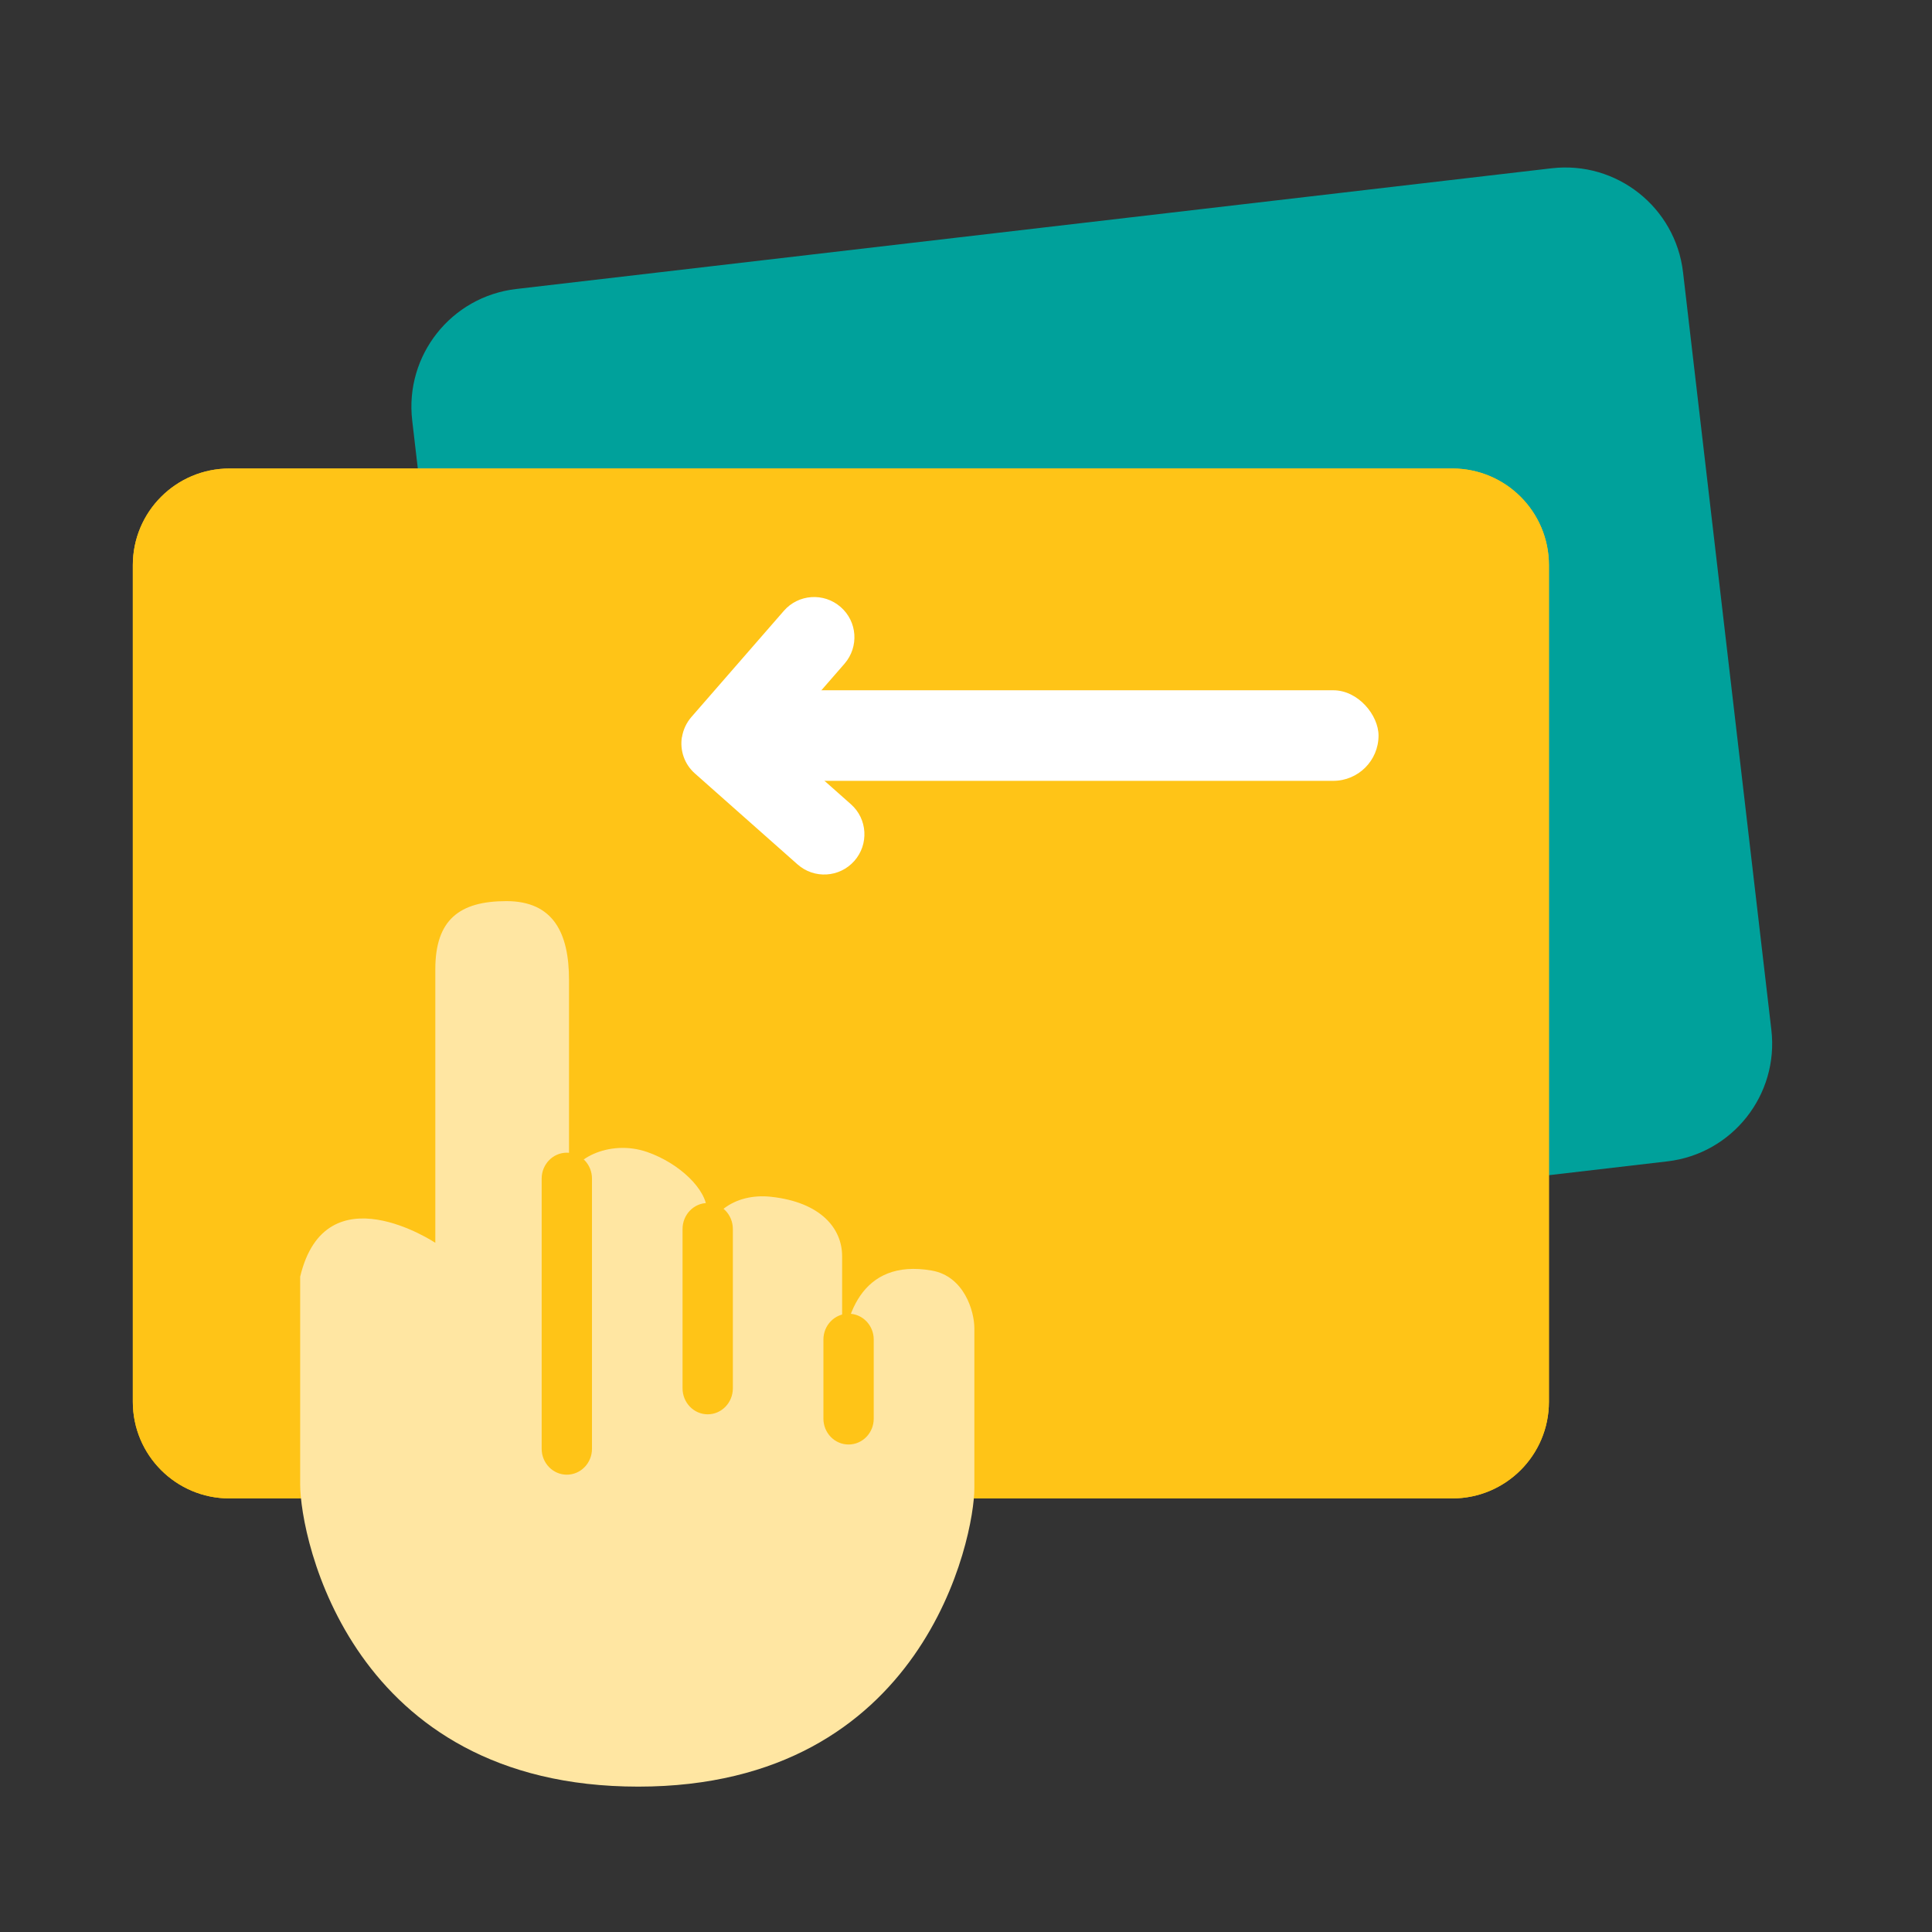
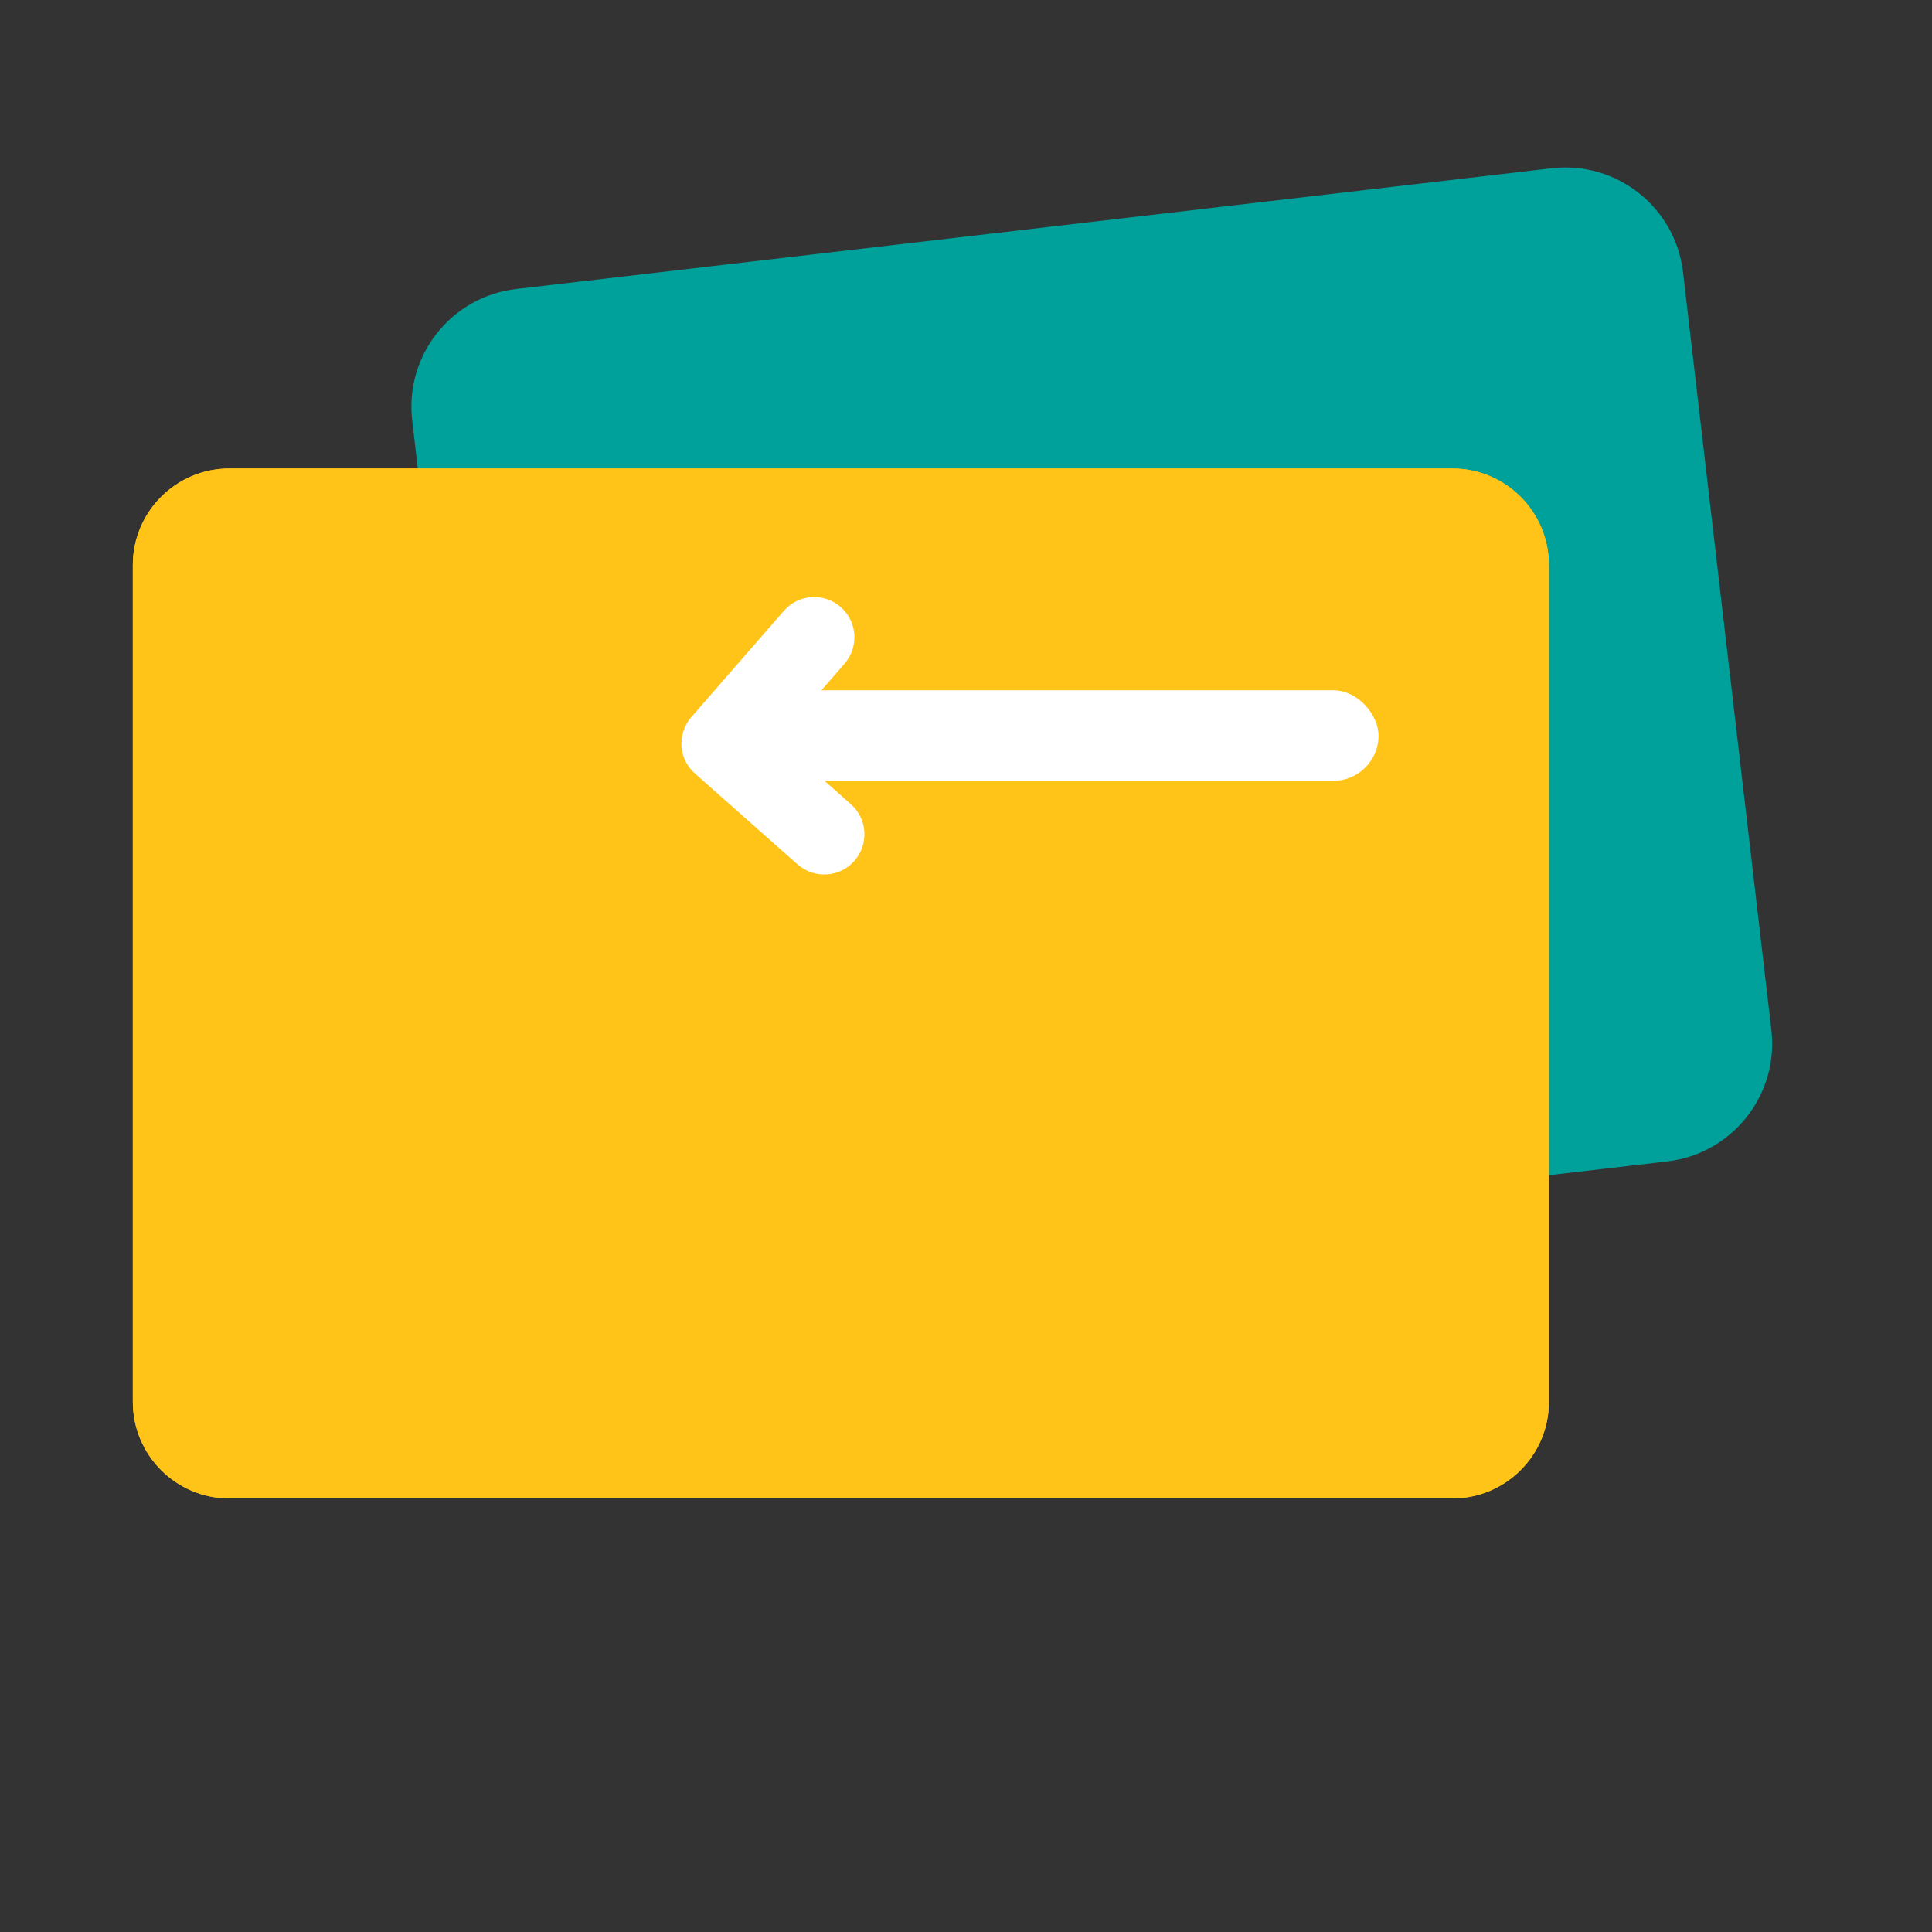
<svg xmlns="http://www.w3.org/2000/svg" width="200" height="200" viewBox="0 0 200 200" fill="none">
  <rect x="0" y="0" width="200" height="200" fill="#333333" stroke="none" />
  <mask id="mask0_5_1044" style="mask-type:luminance" maskUnits="userSpaceOnUse" x="0" y="0" width="200" height="200">
    <path d="M200 0H0V200H200V0Z" fill="white" />
  </mask>
  <g mask="url(#mask0_5_1044)">
    <path d="M160.618 17.421L53.438 29.917C46.707 30.702 41.886 36.795 42.671 43.526L51.815 121.953C52.599 128.685 58.692 133.505 65.424 132.721L172.604 120.225C179.335 119.44 184.156 113.347 183.371 106.615L174.228 28.188C173.443 21.457 167.35 16.636 160.618 17.421Z" fill="#00A19B" />
-     <path d="M107.419 105.566C105.336 105.566 103.534 104.003 103.284 101.878C103.013 99.597 104.659 97.524 106.94 97.253L118.648 95.888C120.94 95.618 123.002 97.263 123.273 99.545C123.544 101.826 121.898 103.899 119.617 104.17L107.909 105.534C107.742 105.555 107.586 105.566 107.419 105.566Z" fill="white" />
    <path d="M150.344 48.5H23.75C18.227 48.5 13.75 52.977 13.75 58.5V145.115C13.75 150.637 18.227 155.115 23.75 155.115H150.344C155.867 155.115 160.344 150.637 160.344 145.115V58.5C160.344 52.977 155.867 48.5 150.344 48.5Z" fill="#FFC417" />
    <path d="M150.344 48.5H23.75C18.227 48.5 13.75 52.977 13.75 58.5V145.115C13.75 150.637 18.227 155.115 23.75 155.115H150.344C155.867 155.115 160.344 150.637 160.344 145.115V58.5C160.344 52.977 155.867 48.5 150.344 48.5Z" fill="#FFC417" />
-     <path d="M31.073 132.136V153.663C31.073 159.255 36.35 184.951 66.067 184.951C95.785 184.951 100.865 159.05 100.865 154.073V137.496C100.865 135.743 99.813 132.11 96.448 131.527C89.088 130.244 87.176 136.411 87.176 141.573V130.038C87.176 127.14 84.935 124.447 79.815 123.891C75.984 123.474 73.04 125.757 73.04 128.933C73.04 132.11 73.185 139.985 73.185 139.985V125.34C73.185 123.13 70.313 120.41 67.001 119.258C63.025 117.875 58.904 120.086 58.904 122.435V140.395V101.437C58.904 96.6 57.288 93.284 52.425 93.284C47.561 93.284 45.064 95.217 45.064 100.332V152.829V128.655C45.064 128.655 33.728 121.111 31.08 132.136H31.073Z" fill="#FFE6A2" />
    <path d="M58.677 152.659C57.239 152.659 56.073 151.458 56.073 149.976V122.009C56.073 120.527 57.239 119.326 58.677 119.326C60.116 119.326 61.282 120.527 61.282 122.009V149.976C61.282 151.458 60.116 152.659 58.677 152.659Z" fill="#FFC417" />
-     <path d="M73.261 146.409C71.822 146.409 70.657 145.203 70.657 143.715V127.229C70.657 125.74 71.822 124.534 73.261 124.534C74.7 124.534 75.865 125.74 75.865 127.229V143.715C75.865 145.203 74.7 146.409 73.261 146.409Z" fill="#FFC417" />
-     <path d="M87.844 149.534C86.405 149.534 85.24 148.337 85.24 146.858V138.669C85.24 137.19 86.405 135.993 87.844 135.993C89.283 135.993 90.448 137.19 90.448 138.669V146.858C90.448 148.337 89.283 149.534 87.844 149.534Z" fill="#FFC417" />
+     <path d="M73.261 146.409V127.229C70.657 125.74 71.822 124.534 73.261 124.534C74.7 124.534 75.865 125.74 75.865 127.229V143.715C75.865 145.203 74.7 146.409 73.261 146.409Z" fill="#FFC417" />
    <path d="M70.588 76.309C70.374 77.668 70.834 79.1 71.945 80.077L82.558 89.48C84.279 91.006 86.908 90.851 88.434 89.13C89.961 87.41 89.807 84.77 88.085 83.254L80.563 76.585L87.426 68.704C88.935 66.959 88.758 64.337 87.013 62.828C85.279 61.321 82.647 61.496 81.138 63.241L71.57 74.228C71.041 74.841 70.716 75.57 70.599 76.311L70.588 76.309Z" fill="white" />
    <rect x="78.123" y="71.457" width="64.583" height="9.375" rx="4.688" fill="white" />
  </g>
</svg>